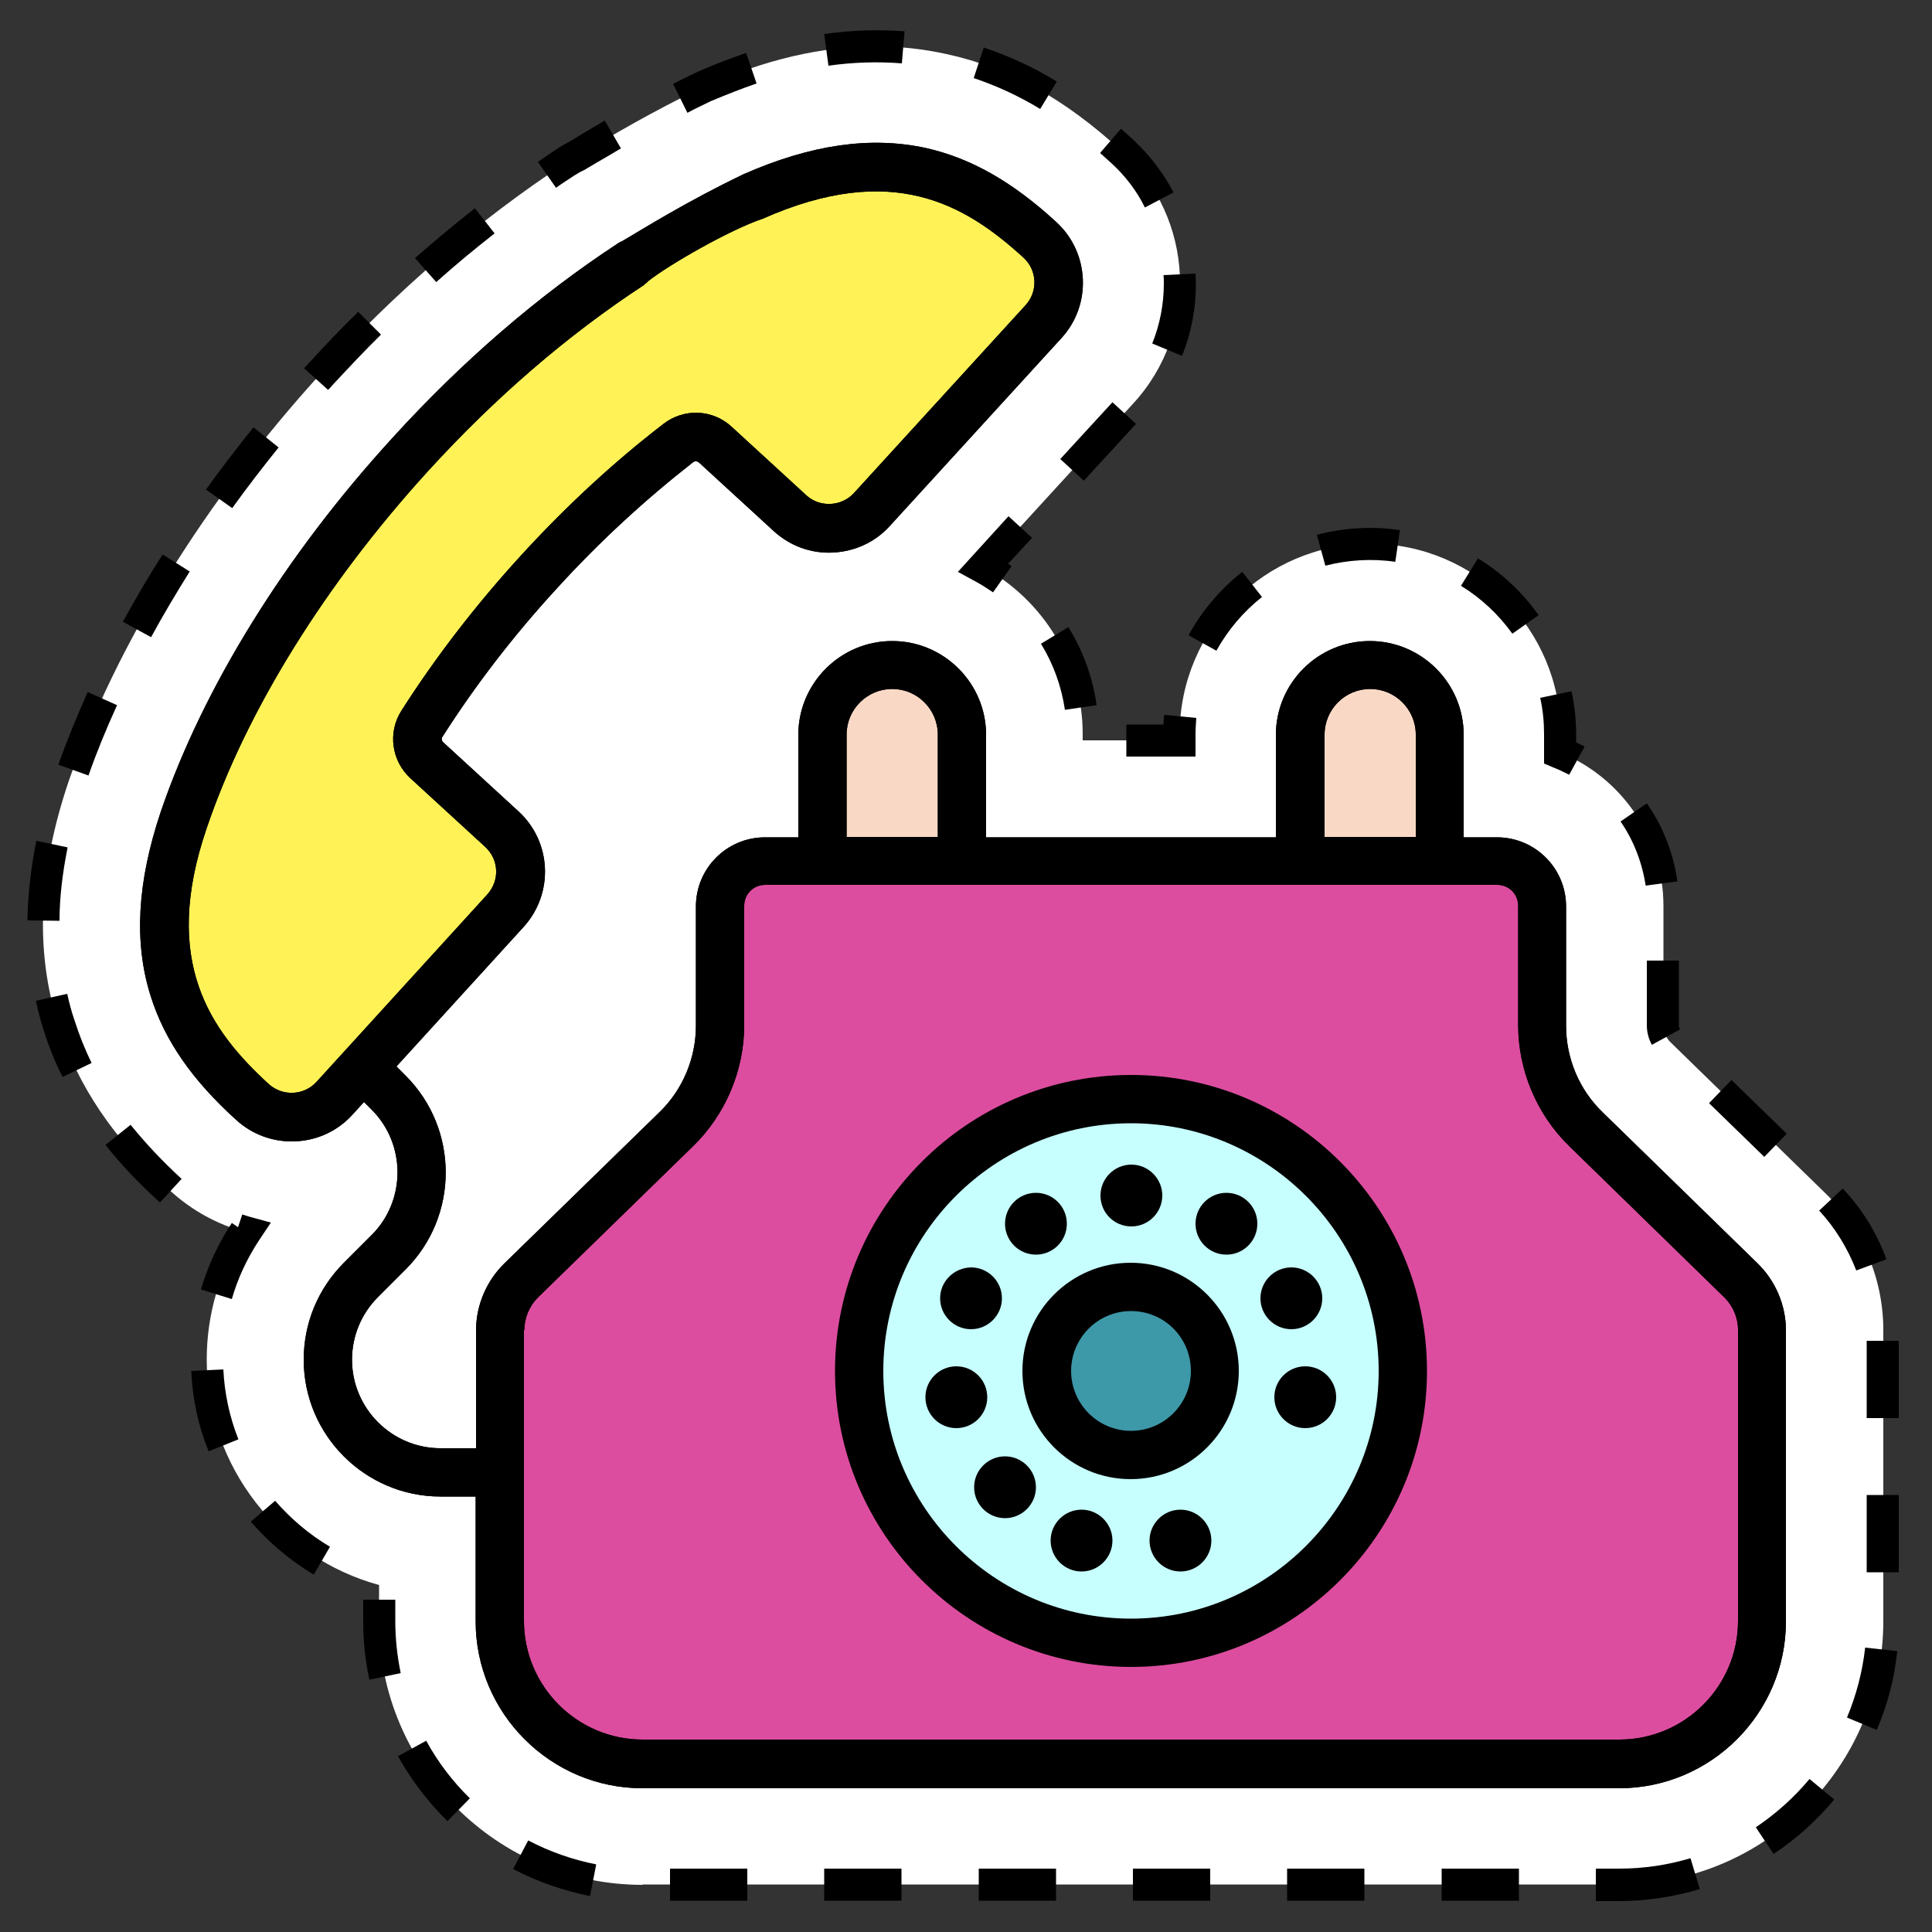
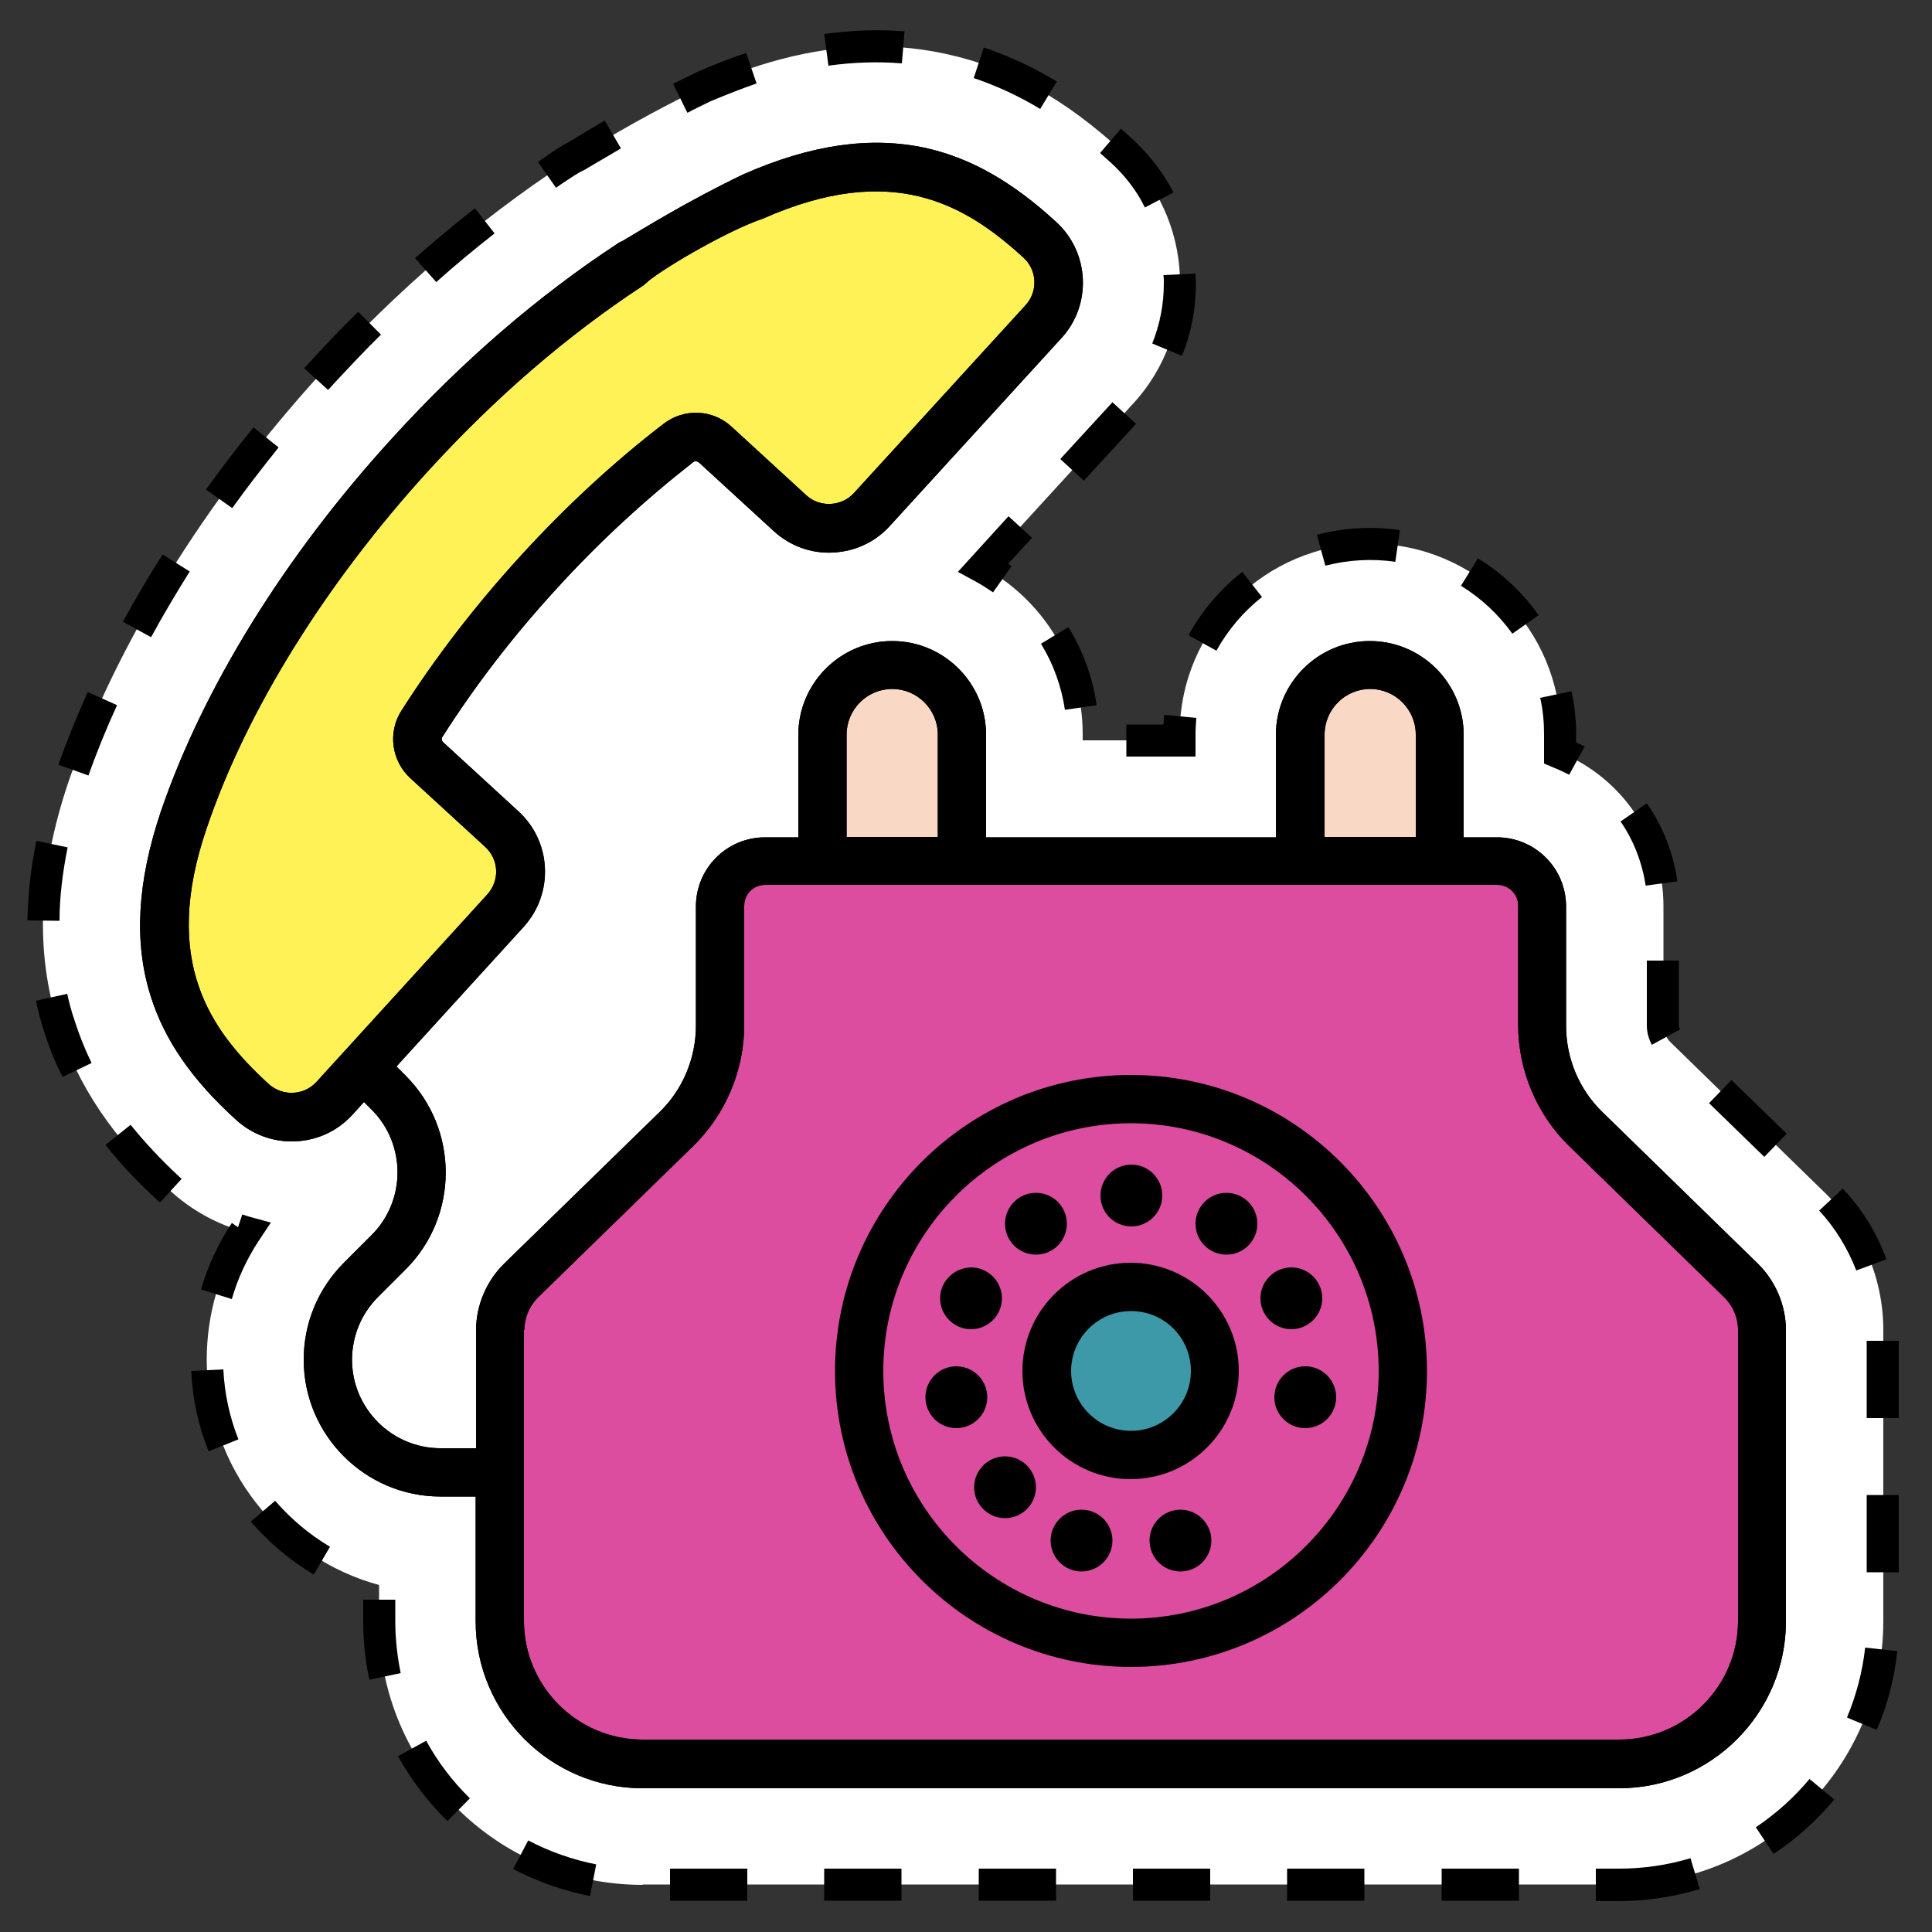
<svg xmlns="http://www.w3.org/2000/svg" version="1.1" x="0px" y="0px" viewBox="0 0 500 500" style="enable-background:new 0 0 500 500;" xml:space="preserve">
  <rect x="0" y="0" width="500" height="500" fill="#333333" stroke="none" />
  <style type="text/css"> .st0{fill:#FFFFFF;} .st1{clip-path:url(#SVGID_00000040536082546616702080000009246835666545571739_);} .st2{clip-path:url(#SVGID_00000160190808020352186660000010215513831215510430_);} .st3{clip-path:url(#SVGID_00000157281025047290175220000015381689679463273128_);} .st4{clip-path:url(#SVGID_00000151538732490199672830000008918862164821645980_);} .st5{clip-path:url(#SVGID_00000143615893958087815730000004139260449628141201_);} .st6{clip-path:url(#SVGID_00000072964436376166021450000003662036893700477839_);} .st7{clip-path:url(#SVGID_00000136407829971641831270000001148688986918254495_);} .st8{opacity:0.85;fill:url(#SVGID_00000099648692122633710820000000320356211142392198_);} .st9{fill:#7E55AF;} .st10{opacity:0.27;clip-path:url(#SVGID_00000063595104730840234780000005642796939099718285_);} .st11{fill:url(#SVGID_00000165915756853207357280000002903915042627364008_);} .st12{fill:url(#SVGID_00000120544685109633191510000007112551274471274631_);} .st13{fill:url(#SVGID_00000031187372953120353610000008091013665919958152_);} .st14{fill:url(#SVGID_00000080182355943464940420000014043526529989444030_);} .st15{fill:url(#SVGID_00000141430506388707670470000005806257310824728236_);} .st16{fill:url(#SVGID_00000034053140821287239920000005841180547808397201_);} .st17{fill:url(#SVGID_00000082367014868237014940000011748196735442891650_);} .st18{fill:url(#SVGID_00000069392899065222486070000009323425327478213818_);} .st19{fill:url(#SVGID_00000102513920639812432080000004549252107600977818_);} .st20{fill:url(#SVGID_00000109745119639898486130000017646667749326884780_);} .st21{fill:url(#SVGID_00000114782827231815550600000002490262371268258981_);} .st22{fill:url(#SVGID_00000040570522628015023170000005803309480827178383_);} .st23{fill:url(#SVGID_00000165943753239205551600000005452786850780996530_);} .st24{fill:url(#SVGID_00000140011809034035008260000001489515366327616161_);} .st25{fill:url(#SVGID_00000123400290529130663460000006357183035352194432_);} .st26{fill:url(#SVGID_00000023977022975421921200000014873313649332016514_);} .st27{fill:url(#SVGID_00000127734848104348011190000012437092156081159318_);} .st28{fill:url(#SVGID_00000104670764971205547530000008372966576869507470_);} .st29{fill:url(#SVGID_00000183247024274525860760000000573170630800117938_);} .st30{fill:url(#SVGID_00000114777012110627424470000017988912685708592308_);} .st31{fill:url(#SVGID_00000083778085188444657010000004018089035626188931_);} .st32{fill:url(#SVGID_00000079469318055387304360000010074451218535028882_);} .st33{fill:url(#SVGID_00000005230939691492667210000003241877462316041127_);} .st34{fill:url(#SVGID_00000081641154239567046910000005855460019407066527_);} .st35{fill:url(#SVGID_00000139274857689863647020000004054500509693078659_);} .st36{fill:url(#SVGID_00000078733788423533275120000009643271178795299215_);} .st37{fill:url(#SVGID_00000147940593780750888320000006910977563222820262_);} .st38{fill:url(#SVGID_00000062913923556091520250000004544457451735894178_);} .st39{fill:url(#SVGID_00000121990223592957215330000011119163881096672675_);} .st40{fill:url(#SVGID_00000071559263871486486110000002297258663522526336_);} .st41{opacity:0.1;} .st42{fill:#AEAEAE;} .st43{fill:#DC4D9F;} .st44{fill-rule:evenodd;clip-rule:evenodd;fill:#BFDFE3;} .st45{fill:#BFDFE3;} .st46{fill:#4B4B4C;} .st47{fill:#F9D9C6;} .st48{fill:none;stroke:#3D98A8;stroke-width:2;stroke-miterlimit:10;} .st49{fill:#FFF257;} .st50{fill:none;stroke:#4B4B4C;stroke-width:2;stroke-miterlimit:10;} .st51{fill:none;stroke:#FFFFFF;stroke-width:2;stroke-linecap:round;stroke-linejoin:round;stroke-miterlimit:10;} .st52{fill:#FFFFFF;stroke:#000000;stroke-width:2;stroke-miterlimit:10;stroke-dasharray:6;} .st53{stroke:#000000;stroke-miterlimit:10;} .st54{fill:#3D98A8;} .st55{fill:none;stroke:#4B4B4C;stroke-width:0.75;stroke-miterlimit:10;} .st56{fill-rule:evenodd;clip-rule:evenodd;fill:#3D98A8;} .st57{fill:#C7FFFF;} .st58{fill:#006376;} .st59{opacity:0.2;fill:#006376;} .st60{opacity:0.72;fill:url(#SVGID_00000130607064564342191640000005519445896257217977_);} .st61{opacity:0.47;fill:url(#SVGID_00000165934145991244973370000003971557388465398690_);} .st62{opacity:0.51;} .st63{fill:url(#SVGID_00000094594974002060297500000006037452702142213291_);} .st64{opacity:0.36;} .st65{opacity:0.15;clip-path:url(#SVGID_00000030471997397429654680000009858858987795828141_);} .st66{opacity:0.15;} .st67{fill:#403E3D;} .st68{fill:#575756;} .st69{fill:#878787;} .st70{fill:#EAE8D2;} .st71{clip-path:url(#SVGID_00000003827224289647073360000011863487975087857597_);} .st72{fill:#E2E1E1;} .st73{fill:#615B9E;} .st74{fill:#EE97A5;} .st75{fill:#F39DAA;} .st76{fill:#40362F;} .st77{fill:#DD4E2F;} .st78{fill:#F3922E;} .st79{fill:#1E1E1E;stroke:#000000;stroke-width:8.284;stroke-linecap:round;stroke-linejoin:round;stroke-miterlimit:10;} .st80{fill:none;stroke:#1D1D1B;stroke-width:7.18;stroke-linecap:round;stroke-linejoin:round;stroke-miterlimit:10;} .st81{fill:#EAE8D2;stroke:#1D1D1B;stroke-width:0.138;stroke-miterlimit:10;} .st82{clip-path:url(#SVGID_00000038383545621372405780000002306462766150979745_);} .st83{opacity:0.72;fill:url(#SVGID_00000149341944102172027840000004956838875500695972_);} .st84{opacity:0.47;fill:url(#SVGID_00000162320677970391977670000011211459604116987059_);} .st85{fill:url(#SVGID_00000027601095384793941680000012606231042008175507_);} .st86{opacity:0.27;clip-path:url(#SVGID_00000072258655955705921560000011283975352877620661_);} .st87{fill:url(#SVGID_00000174597394161910655480000000682782876266892958_);} .st88{fill:url(#SVGID_00000052080488072293024350000003960137736307293847_);} .st89{fill:url(#SVGID_00000013902011049466725170000017004477962419754640_);} .st90{fill:url(#SVGID_00000021807473518938994720000016798152250877630855_);} .st91{fill:url(#SVGID_00000005250185306749650570000003627272024696018062_);} .st92{fill:url(#SVGID_00000049912798845887240490000009460555280583302334_);} .st93{fill:url(#SVGID_00000179610262256339226430000012825909117918302643_);} .st94{fill:url(#SVGID_00000183944197069775784440000004549348344984637332_);} .st95{fill:url(#SVGID_00000054957226525904300140000007036744010898609585_);} .st96{fill:url(#SVGID_00000171704911654200055050000010062106202938453424_);} .st97{fill:url(#SVGID_00000026155900125497121100000017458895352807505837_);} .st98{fill:url(#SVGID_00000098189047217893323450000013325414854284944813_);} .st99{fill:url(#SVGID_00000124846125660637322210000012642666214007135887_);} .st100{fill:url(#SVGID_00000137117529463323994560000009308038031047491456_);} .st101{fill:url(#SVGID_00000042710120231936743570000005206996252444853153_);} .st102{fill:url(#SVGID_00000081650034135250279420000010166553911805299340_);} .st103{fill:url(#SVGID_00000135677911694271680850000005388243468913191860_);} .st104{fill:url(#SVGID_00000155118967801954033000000008907540981973741988_);} .st105{fill:url(#SVGID_00000001626331142317088750000017418143894436377277_);} .st106{fill:url(#SVGID_00000052072066756548167400000011019266217635996562_);} .st107{fill:url(#SVGID_00000173162190626313592090000002104580884901868177_);} .st108{fill:url(#SVGID_00000007397441634763327120000016347488145424724159_);} .st109{fill:url(#SVGID_00000173844991097167699780000011916618649152124826_);} .st110{fill:url(#SVGID_00000170981241181590039270000008067514824622108288_);} .st111{fill:url(#SVGID_00000157266570884788423870000000140477242322896557_);} .st112{fill:url(#SVGID_00000136405227744998950610000002382104453615751604_);} .st113{fill:url(#SVGID_00000043423207176054478870000016320334117936055427_);} .st114{fill:url(#SVGID_00000070116080424768146180000007378881561044569506_);} .st115{fill:url(#SVGID_00000115509442322512835620000015741531072610189201_);} .st116{fill:url(#SVGID_00000048472447015995258400000010100769625335917966_);} .st117{opacity:0.27;clip-path:url(#SVGID_00000062897818230194528380000015999080606857625278_);} .st118{fill:url(#SVGID_00000040551544672159189670000004971655489881655444_);} .st119{fill:url(#SVGID_00000170263739310740737880000015777788658486000799_);} .st120{fill:url(#SVGID_00000087376696040242932700000015972499982798606726_);} .st121{fill:url(#SVGID_00000038382526217527917940000013376385224931355264_);} .st122{fill:url(#SVGID_00000055694989639914758930000002029203780382990783_);} .st123{fill:url(#SVGID_00000124873911038485199710000014160990938815301538_);} .st124{fill:url(#SVGID_00000049913745988802577650000013912537975011719302_);} .st125{fill:url(#SVGID_00000119824475630034334540000007903902359167626141_);} .st126{fill:url(#SVGID_00000067935794789452053450000016876070921186379704_);} .st127{fill:url(#SVGID_00000023986981944012161970000015778464756576917134_);} .st128{fill:url(#SVGID_00000159438397862844857430000018295752617492147337_);} .st129{fill:url(#SVGID_00000087393905445096181600000011995498690607180466_);} .st130{fill:url(#SVGID_00000005980633937831864340000013934413117730437807_);} .st131{fill:url(#SVGID_00000013189800625995716840000005443397466012615045_);} .st132{fill:url(#SVGID_00000146468298472728737220000010132266704935860111_);} .st133{fill:url(#SVGID_00000041259567689610857060000003731461367067635846_);} .st134{fill:url(#SVGID_00000125593630261661643800000000389942630658610090_);} .st135{fill:url(#SVGID_00000074436079636738882150000008451511026183687086_);} .st136{fill:url(#SVGID_00000111893933129658895490000009761418084577476230_);} .st137{fill:url(#SVGID_00000160175036340941010930000013091277663982034837_);} .st138{fill:url(#SVGID_00000115513695699590637300000002347829948620390833_);} .st139{fill:url(#SVGID_00000093870232225903940130000009594134701338920342_);} .st140{fill:url(#SVGID_00000018929743014623534400000006993254994106376626_);} .st141{fill:url(#SVGID_00000106131576367456075430000008528202276642744506_);} .st142{fill:url(#SVGID_00000110433476410933529660000001609838351877954745_);} .st143{fill:url(#SVGID_00000158010025797494602120000011928685518410939573_);} .st144{fill:url(#SVGID_00000180355034857533767100000005729756768295649445_);} .st145{fill:url(#SVGID_00000028305928835157419480000006378233491244109757_);} .st146{fill:url(#SVGID_00000181779166877478471580000001523807916007046808_);} .st147{fill:url(#SVGID_00000025409954533876867680000016017790337415034541_);} .st148{opacity:0.27;clip-path:url(#SVGID_00000106856258347062704960000000172306161105748400_);} .st149{fill:url(#SVGID_00000129192010037841858240000002304590111275833269_);} .st150{fill:url(#SVGID_00000020372965867121119460000011206688432970462864_);} .st151{fill:url(#SVGID_00000158731386151444507160000012876587646359173565_);} .st152{fill:url(#SVGID_00000183224979530817969740000012951474076972174240_);} .st153{fill:url(#SVGID_00000102537819527227356100000002155309191751595448_);} .st154{fill:url(#SVGID_00000183966550087879990340000000438632326311207837_);} .st155{fill:url(#SVGID_00000005263725138028914460000015034719173496684453_);} .st156{fill:url(#SVGID_00000059269535967521420670000000401209232627026867_);} .st157{fill:url(#SVGID_00000137836700999281136450000016404680990337061781_);} .st158{fill:url(#SVGID_00000085213945178211183260000007511870199838017727_);} .st159{fill:url(#SVGID_00000007412004469089372440000006538239008998753465_);} .st160{fill:url(#SVGID_00000164477287947264174770000005023374018292210364_);} .st161{fill:url(#SVGID_00000107579317968596410630000000610111471655173019_);} .st162{fill:url(#SVGID_00000162330038202377404850000001309981492614545806_);} .st163{fill:url(#SVGID_00000165228460001797023040000015762112432158738817_);} .st164{fill:url(#SVGID_00000039124457778597381390000013204999011198414268_);} .st165{fill:url(#SVGID_00000030450217307396998320000007489874578832537773_);} .st166{fill:url(#SVGID_00000080187758579710509760000003545742230827261867_);} .st167{fill:url(#SVGID_00000139282700247554326810000013511839388762711471_);} .st168{fill:url(#SVGID_00000047738761408463799230000010147359588296765112_);} .st169{fill:url(#SVGID_00000170999881472458038500000004717472445658018699_);} .st170{fill:url(#SVGID_00000142867783604829130430000017037869298800321201_);} .st171{fill:url(#SVGID_00000175316550950620645840000003214044065969356163_);} .st172{fill:url(#SVGID_00000146495880803166069450000004436149374713067957_);} .st173{fill:url(#SVGID_00000084513952448783605320000004714071982668987524_);} .st174{fill:url(#SVGID_00000118357865469641050610000006733771417357195140_);} .st175{fill:url(#SVGID_00000073717807587989918220000004513838294746866825_);} .st176{fill:url(#SVGID_00000013908292032706827830000000260867130596121266_);} .st177{fill:url(#SVGID_00000173870082123964319600000006070477848798876298_);} .st178{fill:url(#SVGID_00000119098799817185452260000014544652506244262543_);} .st179{opacity:0.85;fill:url(#SVGID_00000104682519132241422070000000683167886116697247_);} .st180{fill-rule:evenodd;clip-rule:evenodd;fill:#F9D9C6;} .st181{fill-rule:evenodd;clip-rule:evenodd;fill:#DC4D9F;} .st182{fill-rule:evenodd;clip-rule:evenodd;fill:#FFF257;} .st183{fill:#1D1D1B;} .st184{fill:#27A3BB;} .st185{fill:#6D6D6E;} .st186{fill:#FF67BB;} .st187{fill:#B3DAFE;} .st188{fill:#FFCEBC;} .st189{fill:#FFDDCD;} .st190{fill:#7D7D7F;} .st191{clip-path:url(#SVGID_00000158741715942194195270000018231730318355400104_);} .st192{clip-path:url(#SVGID_00000034788399258541019920000003256478663009840040_);} .st193{fill:#D7D7D7;} .st194{fill:#C3C3C3;} .st195{fill:#E0E0E0;} .st196{fill:#D7EBDC;} .st197{fill:#FBECBF;} .st198{fill:#212225;} .st199{fill:#FBE9B9;} .st200{fill:#D4EADB;} .st201{fill:#A4D7B0;} .st202{fill:#FBE8B6;} .st203{fill:#E4E7E9;} .st204{fill:#E7BE47;} .st205{fill:#DAEDDF;} .st206{fill:#208240;} .st207{fill:#DCEDE1;} .st208{fill:#F6AE10;} .st209{fill:#EFB428;} .st210{fill:#1B803A;} .st211{fill:#B6DEC2;} .st212{fill:#EFF0F1;} .st213{fill:#E8F0EC;} .st214{fill:#FAE09F;} .st215{fill:#9BD1A4;} .st216{fill:#E4BC43;} .st217{fill:#B5DDBF;} .st218{fill:#248442;} .st219{fill:#F0AF18;} .st220{fill:#EFC049;} .st221{fill:#EFAE16;} .st222{fill:#C7E5D0;} .st223{fill:#AACA88;} .st224{fill:#DBEEE1;} .st225{fill:#C8E5D0;} .st226{fill:#F1AE13;} .st227{fill:#FBECC0;} .st228{fill:#F4B01A;} .st229{fill:#F7B320;} .st230{fill:#B9DFC4;} .st231{fill:#C8BD54;} .st232{fill:#69AC7F;} .st233{fill:#8FC1D0;} .st234{fill:#EEAF18;} .st235{fill:#B7C472;} .st236{fill:#9AD0A2;} .st237{fill:#A5CC90;} .st238{fill:#F2C350;} .st239{fill:#F2B11E;} .st240{fill:#FAD680;} .st241{fill:#C0BD59;} .st242{fill:#F6A800;} .st243{fill:#ECB631;} .st244{fill:#C6BD57;} .st245{fill:#E8B732;} .st246{fill:#C9D08E;} .st247{fill:#F9D47F;} .st248{fill:#DBC056;} .st249{fill:#F9D37B;} .st250{fill:#BFD1C7;} .st251{fill:#91CFA2;} .st252{fill:#87B2F3;} .st253{fill:#88B2F1;} .st254{fill:#88B3F0;} .st255{fill:#A4D7B1;} .st256{fill:#8CBBDD;} .st257{fill:#F0B11E;} .st258{fill:#A2D6B0;} .st259{fill:#8FC2C4;} .st260{fill:#8BBBDD;} .st261{fill:#8AB8E5;} .st262{fill:#88B4ED;} .st263{fill:#95CBB8;} .st264{fill:#88B2F0;} .st265{fill:#90C3CB;} .st266{fill:#8FC1CF;} .st267{fill:#93C9BD;} .st268{fill:#89B7E5;} .st269{fill:#8CBCDC;} .st270{fill:#8AB9E1;} .st271{fill:#8FBFD2;} .st272{fill:#89B7E6;} .st273{fill:#A6CB8D;} .st274{fill:#8FC0D0;} .st275{fill:#8DBCDA;} .st276{fill:#88B4EE;} .st277{fill:#8CBFD5;} .st278{fill:#88B3EE;} .st279{fill:#8DBCDB;} .st280{fill:#91C3C8;} .st281{fill:#8CBBDE;} .st282{fill:#91C5C6;} .st283{fill:#8EBFD5;} .st284{fill:#F0AF17;} .st285{fill:#EEAE18;} .st286{fill:#89B6E9;} .st287{fill:#94CCB7;} .st288{fill:#8BB9E1;} .st289{fill:#8AB7E6;} .st290{fill:#F1AF17;} .st291{fill:#93C8BF;} .st292{fill:#8AB9E4;} .st293{fill:#89B5EA;} .st294{fill:#89B6E8;} .st295{fill:#92C6C3;} .st296{fill:#F2AF18;} .st297{fill:#8AB7E5;} .st298{fill:#91C5C5;} .st299{fill:#91C4C7;} .st300{fill:#89B6EA;} .st301{fill:#8AB8E4;} .st302{fill:#8BB9E0;} .st303{fill:#8BB9E4;} .st304{fill:#8AB6E8;} .st305{fill:#ABDAB8;} .st306{fill:#8EBED6;} .st307{fill:#8FC0D2;} .st308{fill:#91C3C9;} .st309{fill:#8BBCDB;} .st310{fill:#93CABB;} .st311{fill:#EEB01B;} .st312{fill:#8CBED6;} .st313{fill:#8BBADF;} .st314{fill:#91C5C4;} .st315{fill:#94CAB9;} .st316{fill:#92C5C4;} .st317{fill:#90C2CC;} .st318{fill:#94CBBA;} .st319{fill:#8CBDD8;} .st320{fill:#8EBFD3;} .st321{fill:#8AB7E8;} .st322{fill:#D1E2D9;} .st323{fill:#88B5EB;} .st324{fill:#8FC2CC;} .st325{fill:#8CBBDC;} .st326{fill:#A7D8B5;} .st327{fill:#92C7C0;} .st328{fill:#B5DEC0;} .st329{fill:#F4AC0E;} .st330{fill:#F2B62B;} .st331{fill:#EFB01A;} .st332{fill:#F2B11C;} .st333{fill:#8DBCDC;} .st334{fill:#F0B01A;} .st335{fill:#89B8E5;} .st336{fill:#95CCB7;} .st337{fill:#8EC1CF;} .st338{fill:#EDB937;} .st339{fill:#D7E3DD;} .st340{fill:#E5B736;} .st341{opacity:0.4;fill:#FFFFFF;} .st342{fill:#8BB9E2;} .st343{fill:#CFB947;} .st344{fill:#A7CB8C;} .st345{fill:#CDE1D5;} .st346{fill:#CEE1D7;} .st347{fill:#E8AE1A;} .st348{fill:#F6AA06;} .st349{fill:#A5D7B0;} .st350{fill:#D7ECDC;} .st351{fill:#8DCA9D;} .st352{fill:#86C096;} .st353{fill:#1E813D;} .st354{fill:#8ECA9D;} .st355{fill:#D7ECDD;} .st356{fill:#D9EDDF;} .st357{fill:#CDE7D4;} .st358{fill:#CBE6D3;} .st359{fill:#DAEDE0;} .st360{fill:#D7EBDD;} .st361{fill:#C2E2CB;} .st362{fill:#D4EADA;} .st363{fill:#DCEEE1;} .st364{fill:#CFE8D6;} .st365{fill:#C8E5D1;} .st366{fill:#DBEDE0;} .st367{fill:#CEE7D5;} .st368{fill:#D8ECDE;} .st369{fill:#B8DCC2;} .st370{fill:#C9E4D0;} .st371{fill:#CCE6D3;} .st372{fill:#C4E3CD;} .st373{fill:#D1E9D7;} .st374{fill:#BBE0C5;} .st375{fill:#C6E4CE;} .st376{fill:#9AD3AA;} .st377{fill:#C4E2CD;} .st378{fill:#BBDFC5;} .st379{fill:#8CC0CB;} .st380{fill:#C1E0CA;} .st381{fill:#C5E3CE;} .st382{fill:#BADFC4;} .st383{fill:#C1E0C9;} .st384{fill:#ADDAB9;} .st385{fill:#D9ECDE;} .st386{fill:#C9E6D1;} .st387{fill:#8FC6BA;} .st388{fill:#C0E0CA;} .st389{fill:#A9D9B6;} .st390{fill:#DBEEE0;} .st391{fill:#8FC8B5;} .st392{fill:#B2DDBE;} .st393{fill:#B5DDC1;} .st394{fill:#B2DDBF;} .st395{fill:#E4BB40;} .st396{fill:#A4D7B2;} .st397{fill:#B0DCBC;} .st398{fill:#9DD4AC;} .st399{fill:#E5BB41;} .st400{fill:#87C197;} .st401{fill:#C3E3CB;} .st402{fill:#BEE2C9;} .st403{fill:#BCDDC5;} .st404{fill:#B4DDBF;} .st405{fill:#B7DDC2;} .st406{fill:#A0D5AE;} .st407{fill:#BCDEC5;} .st408{fill:#A4D6AF;} .st409{fill:#8ABADC;} .st410{fill:#9FD5AD;} .st411{fill:#ADDBBA;} .st412{fill:#91CEA1;} .st413{fill:#B2DCBE;} .st414{fill:#A8D8B6;} .st415{fill:#B8DEC3;} .st416{fill:#AEDBBB;} .st417{fill:#BBDFC4;} .st418{fill:#C3E3CC;} .st419{fill:#8EC2C2;} .st420{fill:#8ABBD9;} .st421{fill:#F2B11D;} .st422{fill:#A9D8B6;} .st423{fill:#D9E4E0;} .st424{fill:#A8D6B5;} .st425{fill:#B5DEC1;} .st426{fill:#ACDAB8;} .st427{fill:#E2BC45;} .st428{fill:#FAE2A2;} .st429{fill:#E4B93A;} .st430{fill:#D6E4DD;} .st431{fill:#97D2A9;} .st432{fill:#B6DEC1;} .st433{fill:#FBE3A6;} .st434{fill:#98D2AA;} .st435{fill:#9FD4B0;} .st436{fill:#E5BA47;} .st437{fill:#8DBDD9;} .st438{fill:#FADC94;} .st439{fill:#E7AB24;} .st440{fill:#EBBA4E;} .st441{fill:#DEBB4B;} .st442{fill:#99CDB0;} .st443{fill:#F3AF1B;} .st444{fill:#A6D2C9;} .st445{fill:#F9D279;} .st446{fill:#FAD783;} .st447{fill:#B5AE8E;} .st448{fill:#9EAFC2;} .st449{fill:#EFB019;} .st450{fill:#F0AF19;} .st451{fill:#F1B01A;} .st452{fill:#EFB62D;} .st453{fill:#E0B93D;} .st454{fill:#EFB222;} .st455{fill:#F5B21F;} .st456{fill:#F1B01B;} .st457{fill:#EFAF1A;} .st458{fill:#EFAF19;} .st459{fill:#F2B01A;} .st460{fill:#F1B019;} .st461{fill:#F4AF17;} .st462{fill:#B6DDBD;} .st463{fill:#BADEC5;} .st464{fill:#ADD7BA;} .st465{fill:#ACD6B8;} .st466{fill:#EDB938;} .st467{fill:#E9BC41;} .st468{fill:#ECBF48;} .st469{fill:#F5A905;} .st470{fill:#F2AF17;} .st471{fill:#F0AF16;} .st472{fill:#A8CA8A;} .st473{fill:#97D2A7;} .st474{fill:#E6BC41;} .st475{fill:#F7B830;} .st476{fill:#C8BC53;} .st477{fill:#F8CD6A;} .st478{fill:#F8C758;} .st479{fill:#EAB327;} .st480{fill:#EDB428;} .st481{fill:#FADF9A;} .st482{fill:#F9D277;} .st483{fill:#F9D680;} .st484{fill:#ECBF49;} .st485{fill:#B7DFC2;} .st486{fill:#99D2A6;} .st487{fill:#F6AA05;} .st488{fill:#F1B11F;} .st489{fill:#F0B01B;} .st490{fill:#F3B11C;} .st491{fill:#B1D7AD;} .st492{fill:#F6AE12;} .st493{fill:#F5AE13;} .st494{fill:#E3C051;} .st495{fill:#F4AE14;} .st496{fill:#F8C046;} .st497{fill:#F5AD0F;} .st498{fill:#F2B11B;} .st499{fill:#F2BA39;} .st500{fill:#F8CA63;} .st501{fill:#F3B42A;} .st502{fill:#FADF9C;} .st503{fill:#FADB8F;} .st504{fill:#F8CA62;} .st505{fill:#F3AE14;} .st506{fill:#EDB832;} .st507{fill:#CAC56F;} .st508{fill:#FBEBBC;} .st509{fill:#A8D8B5;} .st510{fill:#278645;} .st511{fill:#1B803B;} .st512{fill:#298747;} .st513{fill:#CBE4D2;} .st514{fill:#2D894B;} .st515{fill:#188038;} .st516{fill:#228340;} .st517{fill:#42965D;} .st518{fill:#AAD2B6;} .st519{fill:#20823F;} .st520{fill:#399054;} .st521{fill:#248443;} .st522{fill:#358E52;} .st523{fill:#B9DBC3;} .st524{fill:#2B8849;} .st525{fill:#79B588;} .st526{fill:#79B487;} .st527{fill:#ADD3B8;} .st528{fill:#A0CCAD;} .st529{fill:#5DA473;} .st530{fill:#5AA372;} .st531{fill:#9AC9A8;} .st532{fill:#A0CCAE;} .st533{fill:#98D1AB;} .st534{fill:#E3BB43;} .st535{fill:#F8C75A;} .st536{fill:#EFB11D;} .st537{fill:#8AB4EF;} .st538{fill:#F9DA8B;} .st539{fill:#F9D886;} .st540{fill:#F9CF70;} .st541{fill:#F9D988;} .st542{fill:#F9D072;} .st543{fill:#E2BC46;} .st544{fill:#C4CAC7;} .st545{fill:#198038;} .st546{fill:#6CAD80;} .st547{fill:#4A9A63;} .st548{fill:#499962;} .st549{fill:#A8D1B4;} .st550{fill:#318C4E;} .st551{fill:#ADD4B8;} .st552{fill:#FBEBBE;} .st553{fill:#88BF99;} .st554{fill:#6EAF80;} .st555{fill:#8CBDD5;} .st556{fill:#95CDB2;} .st557{fill:#8FC9B4;} .st558{fill:#8EC2C6;} .st559{fill:#8EC2C3;} .st560{fill:#8EC5BD;} .st561{fill:#89B8E1;} .st562{fill:#8AB8E0;} .st563{fill:#8FC8B6;} .st564{fill:#88B5EA;} .st565{fill:#ABD6B8;} .st566{fill:#69716E;} .st567{fill:#1A803A;} .st568{fill:#288646;} .st569{fill:#198039;} .st570{fill:#85BD96;} .st571{fill:#87BE98;} .st572{fill:#A0CBAD;} .st573{fill:#348D50;} .st574{fill:#C8E4D0;} .st575{fill:#D2E9D8;} .st576{fill:#99C8A6;} .st577{fill:#7BB58A;} .st578{fill:#539F6B;} .st579{fill:#C5E2CD;} .st580{fill:#71AF81;} .st581{fill:#B2D6BC;} .st582{fill:#42955D;} .st583{fill:#B7DAC2;} .st584{fill:#6CAE80;} .st585{fill:#70B082;} .st586{fill:#348E51;} .st587{fill:#BCDCC5;} .st588{fill:#B9DBC2;} .st589{fill:#59A270;} .st590{fill:#B4D8BE;} .st591{fill:#99C9A7;} .st592{fill:#178038;} .st593{fill:#81BB92;} .st594{fill:#B0D6BC;} .st595{fill:#A0CCAC;} .st596{fill:#2F8B4D;} .st597{fill:#7DB68B;} .st598{fill:#5FA676;} .st599{fill:#1D803C;} .st600{fill:#97C7A6;} .st601{fill:#178037;} .st602{fill:#8CC09B;} .st603{fill:#8EC29E;} .st604{fill:#98C8A6;} .st605{fill:#63A879;} .st606{fill:#258544;} .st607{fill:#8DC29D;} .st608{fill:#B4D7BE;} .st609{fill:#A2CDAF;} .st610{fill:#A2CCAF;} .st611{fill:#C8E3D0;} .st612{fill:#ACD4B9;} .st613{fill:#499963;} .st614{fill:#7FB78E;} .st615{fill:#358E51;} .st616{fill:#98C7A6;} .st617{fill:#A1CCAE;} .st618{fill:#41935A;} .st619{fill:#2E894B;} .st620{fill:#9ECCAC;} .st621{fill:#E2B93E;} .st622{fill:#CFB64C;} .st623{fill:#FAE1A2;} .st624{fill:#EDC351;} .st625{fill:#B7DEC1;} .st626{fill:#A7D7B0;} .st627{fill:#F9D47E;} .st628{fill:#D7B639;} .st629{fill:#CDCC81;} .st630{fill:#F7B21D;} .st631{fill:#F0C04D;} .st632{fill:#C1D7A5;} .st633{fill:#E6BD47;} .st634{fill:#AED8B1;} .st635{fill:#F1B323;} .st636{fill:#F6C149;} .st637{fill:#C4D49A;} .st638{fill:#D4C66B;} .st639{fill:#B9DDBB;} .st640{fill:#D7C362;} .st641{fill:#C3D5A0;} .st642{fill:#CBC875;} .st643{fill:#B3D5A5;} .st644{fill:#EFCB69;} .st645{fill:#F1BD41;} .st646{fill:#DAC460;} .st647{fill:#B6D29C;} .st648{fill:#B2D6AA;} .st649{fill:#D4BF57;} .st650{fill:#E2C560;} .st651{fill:#EEB324;} .st652{fill:#D6EBDB;} .st653{fill:#7AB589;} .st654{fill:#76B387;} .st655{fill:#BCC269;} .st656{fill:#D6EBDC;} .st657{fill:#54A06C;} .st658{fill:#D5EADB;} .st659{fill:#79B489;} .st660{fill:#C4E1CC;} .st661{fill:#FFFFFF;stroke:#FFFFFF;stroke-width:6.031;stroke-miterlimit:10;} .st662{fill:none;stroke:#4B4B4C;stroke-width:1.5;stroke-miterlimit:10;} .st663{fill:none;stroke:#000000;stroke-width:2;stroke-miterlimit:10;} .st664{fill:none;stroke:#000000;stroke-width:2;stroke-miterlimit:10;stroke-dasharray:6.46,6.46;} .st665{fill:none;stroke:#000000;stroke-width:2;stroke-miterlimit:10;stroke-dasharray:6.776,6.776;} .st666{fill:none;stroke:#000000;stroke-width:2;stroke-miterlimit:10;stroke-dasharray:5.208,5.208;} .st667{fill:none;stroke:#000000;stroke-width:2;stroke-miterlimit:10;stroke-dasharray:6.134,6.134;} .st668{fill:none;stroke:#000000;stroke-width:2;stroke-miterlimit:10;stroke-dasharray:6.835,6.835;} .st669{fill:none;stroke:#000000;stroke-width:2;stroke-miterlimit:10;stroke-dasharray:6.079,6.079;} .st670{fill:none;stroke:#000000;stroke-width:2;stroke-miterlimit:10;stroke-dasharray:5.353,5.353;} .st671{fill:none;stroke:#000000;stroke-width:2;stroke-miterlimit:10;stroke-dasharray:4.37,4.37;} .st672{fill:none;stroke:#000000;stroke-width:2;stroke-miterlimit:10;stroke-dasharray:5.408,5.408;} .st673{fill:none;stroke:#000000;stroke-width:2;stroke-miterlimit:10;stroke-dasharray:5.738,5.738;} .st674{fill:#FFFFFF;stroke:#000000;stroke-width:1.165;stroke-miterlimit:10;stroke-dasharray:3.496;} .st675{opacity:0.72;fill:url(#SVGID_00000139281381980818635210000004011746121821569668_);} .st676{opacity:0.47;fill:url(#SVGID_00000122691933912545752140000007869846306757724568_);} .st677{fill:url(#SVGID_00000108992239198700805960000005476011577400305792_);} .st678{opacity:0.72;fill:url(#SVGID_00000137089572665869733500000002362672965480046514_);} .st679{opacity:0.47;fill:url(#SVGID_00000054268084752145839800000000750640378578982556_);} .st680{fill:url(#SVGID_00000161614738018481400870000001776000546979468420_);} .st681{opacity:0.72;fill:url(#SVGID_00000084490852929954421610000011136407258578650518_);} .st682{opacity:0.47;fill:url(#SVGID_00000041262589523855584280000008543426492078744248_);} .st683{fill:url(#SVGID_00000089575178807133153820000005201581871447588263_);} .st684{opacity:0.72;fill:url(#SVGID_00000059278778689013367950000014275931291522014866_);} .st685{opacity:0.47;fill:url(#SVGID_00000149350066131928409690000011451490974598616506_);} .st686{fill:url(#SVGID_00000098925783222697987080000015033480740594876065_);} .st687{opacity:0.72;fill:url(#SVGID_00000049904582277552548800000004188859193474635392_);} .st688{opacity:0.47;fill:url(#SVGID_00000042696549226685899520000010715758172228285864_);} .st689{fill:url(#SVGID_00000093159389764454609830000001688736348802124181_);} .st690{clip-path:url(#SVGID_00000016768009285779806370000015733638119419798714_);} .st691{opacity:0.72;fill:url(#SVGID_00000083789269311356366360000016743800418997803930_);} .st692{opacity:0.47;fill:url(#SVGID_00000128487683861266733040000016770896644867987865_);} .st693{fill:url(#SVGID_00000116936614676490996790000017937082170803986853_);} .st694{clip-path:url(#SVGID_00000181778346226201315970000005738201461172611463_);} .st695{opacity:0.72;fill:url(#SVGID_00000130627266298918031110000011933246823835061647_);} .st696{opacity:0.47;fill:url(#SVGID_00000023988340811029595890000012126444022302690435_);} .st697{fill:url(#SVGID_00000021815424287434445240000003270123345662624396_);} .st698{fill:#8260AF;} .st699{fill:#333333;} .st700{clip-path:url(#SVGID_00000111179365244431169670000001938206466865282445_);} .st701{clip-path:url(#SVGID_00000179634577365770684090000008393393278998317963_);} .st702{display:none;} .st703{display:inline;} .st704{fill:none;stroke:#4B4B4C;stroke-miterlimit:10;} .st705{fill:#060606;} .st706{fill:#606060;} .st707{fill:#FFFFFF;stroke:#000000;stroke-width:8;stroke-miterlimit:10;stroke-dasharray:20,20;} .st708{fill:none;} .st709{fill:#626163;} .st710{fill:#EFEDEF;} </style>
  <g id="Fond_x5F_noir"> </g>
  <g id="Calque_4">
    <g> </g>
    <g> </g>
  </g>
  <g id="Calque_8"> </g>
  <g id="Calque_7"> </g>
  <g id="Calque_5">
    <g>
      <g>
        <path class="st0" d="M166.3,487.8c-37.6,0-68.2-30.6-68.2-68.2v-9.4c-25.6-7-44.6-30.5-44.6-58.3c0-11.9,3.4-23.3,9.8-33.1 c-7-1.9-13.6-5.5-19.1-10.5c-14.9-13.6-24.1-27.3-29.1-43c-6.1-19.2-5.2-39.9,2.7-63.2C30,166.9,53.1,129.5,83,96.7 c19.6-21.4,40.8-39.7,63.2-54.4c0.9-0.6,1.9-1.2,2.9-1.7c0.9-0.5,1.9-1.1,3-1.8c6.2-3.7,16.5-9.8,29.5-16.1 c0.2-0.1,0.5-0.2,0.7-0.3c15.7-7,30.3-10.4,44.5-10.4c6.1,0,12.3,0.7,18.2,2c16.1,3.5,30.5,11.5,45.4,25.2 c18.8,17.2,20.1,46.5,2.9,65.2l-38.8,42.4c15.3,8.4,25.7,24.6,25.7,43.2v1.6h25.1v-1.6c0-27.2,22.1-49.3,49.3-49.3 s49.3,22.1,49.3,49.3v4.8c15.6,6.4,26.6,21.8,26.6,39.7v30.9c0,1.6,0.7,3.3,1.9,4.4l40.2,39.2c9.4,9.2,14.8,22,14.8,35.2v75.3 c0,37.6-30.6,68.2-68.2,68.2H166.3z" />
        <path d="M173.4,483.6h20v8.3h-20V483.6z M213.3,483.6h20v8.3h-20V483.6z M253.3,483.6h20v8.3h-20V483.6z M293.2,483.6h20v8.3h-20 V483.6z M333.1,483.6h20v8.3h-20V483.6z M373.1,483.6h20v8.3h-20V483.6z M413,483.6h6c6.3,0,12.5-0.9,18.5-2.7l2.4,8 c-6.8,2-13.8,3.1-20.9,3.1h-6V483.6z M132.8,483.7l3.9-7.4c5.5,2.9,11.5,5,17.6,6.2l-1.6,8.2C145.8,489.3,139.1,487,132.8,483.7z M454.4,472.9c5.2-3.5,9.9-7.7,13.9-12.5l6.4,5.3c-4.5,5.4-9.8,10.2-15.7,14.1L454.4,472.9z M103,454.5l7.3-4 c3,5.5,6.8,10.5,11.3,14.9l-5.8,5.9C110.7,466.3,106.4,460.6,103,454.5z M478,444.5c2.4-5.8,4-11.8,4.7-18.1l8.3,0.9 c-0.7,7-2.5,13.9-5.3,20.4L478,444.5z M94,419.6v-5.6h8.3v5.6c0,4.5,0.5,9,1.4,13.4l-8.1,1.7C94.5,429.7,94,424.7,94,419.6z M64.9,393.8l6.3-5.4c4.1,4.7,8.8,8.7,14.2,11.9l-4.2,7.2C75,403.8,69.6,399.2,64.9,393.8z M483.1,386.9h8.3v20h-8.3V386.9z M49.5,354.8l8.3-0.4c0.3,6.2,1.6,12.3,3.9,18.1l-7.7,3.1C51.3,369,49.8,362,49.5,354.8z M483.1,347h8.3v20h-8.3V347z M52,333.7 c1.8-6.1,4.5-11.9,8-17.2l1.6,1.1l1.1-3.3c0.6,0.2,1.2,0.4,1.9,0.6l5.5,1.5l-3.2,4.8c-3,4.6-5.4,9.7-6.9,15L52,333.7z M470.8,313.3l6.1-5.7c5,5.3,8.8,11.4,11.3,18.3l-7.8,2.9C478.2,323.1,474.9,317.7,470.8,313.3z M27.3,296.3l6.5-5.2 c3.8,4.7,8.1,9.3,13.2,14l-5.6,6.1C36,306.3,31.3,301.4,27.3,296.3z M442.3,285.5l5.8-6l14.3,13.9l-5.8,6L442.3,285.5z M11.3,266.6c-0.8-2.5-1.5-5.1-2-7.6l8.1-1.8c0.5,2.3,1.1,4.6,1.9,6.9c1.2,3.8,2.7,7.5,4.4,11l-7.5,3.6 C14.2,274.8,12.6,270.8,11.3,266.6z M426.2,265.4v-16.8h8.3v16.8c0,0.3,0.1,0.7,0.3,1l-7.3,4 C426.7,268.9,426.2,267.2,426.2,265.4z M7.1,238.2c0.1-6.6,0.9-13.6,2.3-20.6l8.1,1.7c-1.3,6.5-2.1,12.9-2.1,19L7.1,238.2z M419.4,212.6l6.8-4.7c4.2,6,6.9,13,7.9,20.2l-8.2,1.1C425,223.3,422.8,217.5,419.4,212.6z M15.1,197.9 c2.2-6.2,4.8-12.5,7.6-18.8l7.6,3.4c-2.8,6.1-5.3,12.2-7.4,18.2L15.1,197.9z M402.2,198.7l-2.6-1.1v-7.6c0-3.2-0.3-6.3-1-9.4 l8.1-1.7c0.8,3.6,1.2,7.4,1.2,11.1v2.1c0.7,0.4,1.5,0.7,2.2,1.1l-4,7.3C404.9,199.9,403.5,199.2,402.2,198.7z M291.5,187.5h9.6 c0-0.8,0.1-1.7,0.2-2.5l8.3,0.8c-0.1,1.4-0.2,2.9-0.2,4.3v5.7h-17.9V187.5z M269.4,166.6l7.1-4.3c3.8,6.2,6.3,13,7.3,20.2 l-8.2,1.2C274.7,177.6,272.6,171.8,269.4,166.6z M307.6,164.4c3.5-6.4,8.2-11.9,13.9-16.4l5.1,6.5c-4.8,3.8-8.8,8.5-11.8,13.9 L307.6,164.4z M31.8,160.9c3.2-5.8,6.6-11.7,10.3-17.4l7,4.4c-3.5,5.6-6.9,11.3-10,17L31.8,160.9z M378.1,151.6l4.4-7.1 c6.2,3.8,11.5,8.8,15.7,14.7l-6.8,4.8C387.8,159,383.3,154.8,378.1,151.6z M252.5,150.5l-4.6-2.5l13.1-14.4l6.1,5.6l-6.2,6.7 c0.3,0.2,0.6,0.4,0.9,0.6l-4.8,6.8C255.5,152.3,254,151.3,252.5,150.5z M340.8,138.4c6.9-1.8,14.4-2.3,21.5-1.2l-1.2,8.2 c-6-0.9-12.3-0.5-18.1,1L340.8,138.4z M53.3,126.7c3.9-5.4,8-10.8,12.3-16.1l6.5,5.2c-4.1,5.1-8.2,10.4-12,15.7L53.3,126.7z M274.4,118.8l13.5-14.7l6.1,5.6l-13.5,14.7L274.4,118.8z M78.7,95.3c0.4-0.5,0.9-0.9,1.3-1.4c4.1-4.5,8.4-9,12.7-13.2l5.9,5.9 c-4.2,4.1-8.3,8.5-12.4,12.9c-0.4,0.5-0.8,0.9-1.3,1.4L78.7,95.3z M298.2,88.9c2-5,3-10.2,3-15.6c0-0.7,0-1.4-0.1-2.1l8.3-0.4 c0,0.8,0.1,1.7,0.1,2.6c0,6.5-1.2,12.8-3.6,18.7L298.2,88.9z M107.4,66.8c5.1-4.5,10.3-8.8,15.5-12.9l5.1,6.5 c-5.1,4-10.2,8.2-15.1,12.6L107.4,66.8z M287.6,42.2c-1-0.9-1.9-1.7-2.9-2.6l5.4-6.3c1,0.9,2,1.8,3,2.7c4.3,4,7.9,8.6,10.6,13.8 l-7.4,3.9C294.2,49.4,291.2,45.5,287.6,42.2z M139.2,41.9c1.6-1.1,3.1-2.1,4.7-3.2c1-0.7,2.1-1.3,3.2-1.9 c0.7-0.4,1.6-0.9,2.5-1.5l0.5-0.3c1.8-1.1,3.9-2.3,6.4-3.8l4.2,7.2c-2.4,1.4-4.5,2.7-6.3,3.7l-0.5,0.3c-1,0.6-1.9,1.1-2.7,1.6 l-0.2,0.1c-0.9,0.4-1.7,0.9-2.5,1.4c-1.5,1-3.1,2-4.6,3.1L139.2,41.9z M174.2,21.7c1.8-0.9,3.7-1.9,5.5-2.7 c0.3-0.1,0.6-0.3,0.8-0.4c4.3-1.9,8.5-3.5,12.6-4.9l2.7,7.9c-3.8,1.3-7.8,2.9-11.9,4.6c-0.2,0.1-0.4,0.2-0.6,0.3 c-1.8,0.9-3.6,1.7-5.4,2.7L174.2,21.7z M252,20.2l2.6-7.9c6.5,2.2,12.7,5,18.9,8.8l-4.3,7.1C263.6,24.8,257.9,22.2,252,20.2z M213.3,8.8c7-1,14-1.2,20.8-0.7l-0.7,8.3c-6.2-0.5-12.6-0.3-19,0.6L213.3,8.8z" />
      </g>
      <g>
        <path class="st47" d="M336.5,231.3V190c0-9.9,8-17.9,17.9-17.9h0.2c9.9,0,17.9,8,17.9,17.9v41.3H336.5L336.5,231.3z" />
      </g>
      <g>
        <path class="st47" d="M212.8,231.3V190c0-9.9,8-17.9,17.9-17.9h0.2c9.9,0,17.9,8,17.9,17.9v41.3H212.8L212.8,231.3z" />
      </g>
      <g>
        <path class="st43" d="M175,292.2l-40.2,39.2c-3.5,3.4-5.4,8-5.4,12.8v75.3c0,20.4,16.5,36.9,36.9,36.9H419 c20.4,0,36.9-16.5,36.9-36.9v-75.3c0-4.8-2-9.5-5.4-12.8l-40.2-39.2c-7.2-7-11.3-16.7-11.3-26.8v-30.9c0-6.4-5.2-11.7-11.7-11.7 H197.9c-6.4,0-11.7,5.2-11.7,11.7v30.9C186.3,275.5,182.2,285.2,175,292.2z" />
      </g>
      <g>
-         <circle class="st57" cx="292.7" cy="354.8" r="70.4" />
-       </g>
+         </g>
      <g>
        <circle class="st54" cx="292.7" cy="354.8" r="21.8" />
      </g>
      <g>
        <path class="st49" d="M65.4,285.2c6.1,5.5,15.6,5.1,21.1-1l44.4-48.6c5.6-6.1,5.2-15.6-1-21.2l-19.4-17.8 c-2.7-2.4-3.2-6.4-1.3-9.5c8.5-13.3,18.6-26.6,30.1-39.1c11.5-12.5,23.7-23.8,36.2-33.5c2.8-2.2,6.9-2,9.5,0.4l19.4,17.8 c6.1,5.6,15.6,5.2,21.2-1l44.4-48.6c5.5-6.1,5.1-15.6-0.9-21.1c-18.4-16.8-39.7-26.6-74.3-11.2c-29.1,12.9-60.6,35.9-88.8,66.8 c-28.2,30.9-48.3,64.3-58.5,94.5C35.3,248.1,47,268.4,65.4,285.2z" />
      </g>
      <g>
        <path d="M264.6,354.8c0,15.5,12.6,28,28,28c15.5,0,28-12.6,28-28c0-15.5-12.6-28-28-28C277.2,326.8,264.6,339.3,264.6,354.8z M277.2,354.8c0-8.5,6.9-15.5,15.5-15.5s15.5,6.9,15.5,15.5c0,8.5-6.9,15.5-15.5,15.5C284.1,370.3,277.2,363.3,277.2,354.8z" />
      </g>
      <g>
        <path d="M292.8,317.4c4.4,0,8-3.6,8-8c0-4.4-3.6-8-8-8s-8,3.6-8,8C284.8,313.9,288.4,317.4,292.8,317.4z" />
      </g>
      <g>
        <circle cx="317.4" cy="316.7" r="8" />
      </g>
      <g>
        <circle cx="268.1" cy="316.7" r="8" />
      </g>
      <g>
        <path d="M243.3,336c0,4.4,3.6,8,8,8c4.4,0,8-3.6,8-8c0-4.4-3.6-8-8-8C246.9,328.1,243.3,331.6,243.3,336z" />
      </g>
      <g>
        <path d="M334.2,344c4.4,0,8-3.6,8-8c0-4.4-3.6-8-8-8s-8,3.6-8,8C326.2,340.4,329.8,344,334.2,344z" />
      </g>
      <g>
        <path d="M268.1,384.9c0-4.4-3.6-8-8-8c-4.4,0-8,3.6-8,8c0,4.4,3.6,8,8,8C264.5,392.9,268.1,389.3,268.1,384.9z" />
      </g>
      <g>
        <path d="M305.5,390.7c-4.4,0-8,3.6-8,8s3.6,8,8,8c4.4,0,8-3.6,8-8C313.5,394.3,309.9,390.7,305.5,390.7z" />
      </g>
      <g>
        <path d="M271.9,398.7c0,4.4,3.6,8,8,8c4.4,0,8-3.6,8-8c0-4.4-3.6-8-8-8C275.5,390.7,271.9,394.3,271.9,398.7z" />
      </g>
      <g>
        <circle cx="337.8" cy="361.6" r="8" />
      </g>
      <g>
        <circle cx="247.5" cy="361.6" r="8" />
      </g>
      <g>
        <path d="M39,257.8c3.6,11.4,10.6,21.6,22.2,32.1c4.1,3.7,9.2,5.5,14.3,5.5c5.8,0,11.5-2.3,15.7-6.9l3-3.3l2,2 c8.9,8.9,8.9,23.5,0,32.4l-7.2,7.2c-6.7,6.7-10.4,15.6-10.4,25.1c0,19.5,15.9,35.4,35.4,35.4h9.1v32.3 c0,23.8,19.4,43.2,43.2,43.2h187.6h6.4H419c23.8,0,43.2-19.4,43.2-43.2v-75.3c0-6.5-2.7-12.8-7.3-17.3l-40.2-39.2 c-6-5.8-9.4-13.9-9.4-22.3v-30.9c0-9.9-8-17.9-17.9-17.9h-8.6v-26.5c0-13.4-10.9-24.3-24.3-24.3c-13.4,0-24.3,10.9-24.3,24.3 v26.5h-75v-26.5c0-13.4-10.9-24.3-24.3-24.3c-13.4,0-24.3,10.9-24.3,24.3v26.5h-8.6c-9.9,0-17.9,8-17.9,17.9v30.9 c0,8.3-3.4,16.5-9.4,22.3l-40.2,39.2c-4.6,4.5-7.3,10.8-7.3,17.3v30.5H114c-12.6,0-22.9-10.3-22.9-22.9c0-6.1,2.4-11.9,6.7-16.2 l7.2-7.2c13.8-13.8,13.8-36.3,0-50.1l-2.4-2.4l32.9-36.1c7.9-8.7,7.3-22.1-1.4-30l-19.4-17.8c-0.4-0.4-0.5-1-0.2-1.4 c8.4-13.2,18.3-26.1,29.5-38.3c11.1-12.2,23.1-23.2,35.4-32.8c0.4-0.3,1-0.3,1.5,0.1l19.4,17.8c4.2,3.8,9.6,5.8,15.3,5.5 c5.7-0.3,10.9-2.7,14.7-6.9l44.4-48.6c7.9-8.6,7.3-22.1-1.3-30C262,47,251.2,40.9,239.6,38.3c-14.3-3.1-29.7-0.9-47.2,6.8 c-14.8,7.1-25.9,14.1-31.2,17.2c-0.1,0.1-0.3,0.2-0.4,0.2c-0.3,0.1-0.6,0.3-0.9,0.5c-20.6,13.5-40.3,30.5-58.4,50.4 c-27.7,30.3-49,64.7-59.9,96.7l0,0C35.5,228.3,34.6,243.9,39,257.8z M242.6,216.6h-23.5v-26.5c0-6.5,5.3-11.8,11.8-11.8 c6.5,0,11.8,5.3,11.8,11.8h0V216.6z M366.3,216.6h-23.5v-26.5c0-6.5,5.3-11.8,11.8-11.8c6.5,0,11.8,5.3,11.8,11.8h0V216.6z M135.7,344.2c0-3.1,1.3-6.2,3.5-8.4l40.2-39.2c8.4-8.2,13.2-19.6,13.2-31.3v-30.9c0-3,2.4-5.4,5.4-5.4h189.5 c3,0,5.4,2.4,5.4,5.4v30.9c0,11.7,4.8,23.1,13.2,31.3l40.2,39.2c2.2,2.2,3.5,5.2,3.5,8.4v75.3c0,16.9-13.8,30.7-30.7,30.7h-58.7 h-6.4H166.3c-16.9,0-30.7-13.8-30.7-30.7V344.2z M53.5,214.3c10.3-30.4,30.7-63.2,57.2-92.3c17.4-19.1,36.2-35.3,55.9-48.2 c0,0,0.1,0,0.1-0.1c0.1-0.1,0.1-0.1,0.2-0.2c0.3-0.2,0.6-0.4,0.8-0.7c5.4-4.3,21.3-13.4,29.7-16.2c33.4-14.8,52.2-3.9,67.5,10.1 c3.5,3.2,3.8,8.7,0.5,12.3l-44.4,48.6c-3.2,3.5-8.8,3.8-12.3,0.6l-19.4-17.8c-4.9-4.5-12.3-4.8-17.6-0.7 c-13,10-25.4,21.5-37,34.2c-11.6,12.7-22,26.2-30.8,40c-3.6,5.6-2.6,13,2.3,17.5l19.4,17.8c1.7,1.6,2.7,3.7,2.8,6 c0.1,2.3-0.7,4.5-2.3,6.3L81.9,280c-3.2,3.5-8.7,3.8-12.3,0.6C54.3,266.6,41.7,248.8,53.5,214.3z" />
      </g>
      <g>
        <path d="M39,257.8c3.6,11.4,10.6,21.6,22.2,32.1c4.1,3.7,9.2,5.5,14.3,5.5c5.8,0,11.5-2.3,15.7-6.9l3-3.3l2,2 c8.9,8.9,8.9,23.5,0,32.4l-7.2,7.2c-6.7,6.7-10.4,15.6-10.4,25.1c0,19.5,15.9,35.4,35.4,35.4h9.1v32.3 c0,23.8,19.4,43.2,43.2,43.2h187.6h6.4H419c23.8,0,43.2-19.4,43.2-43.2v-75.3c0-6.5-2.7-12.8-7.3-17.3l-40.2-39.2 c-6-5.8-9.4-13.9-9.4-22.3v-30.9c0-9.9-8-17.9-17.9-17.9h-8.6v-26.5c0-13.4-10.9-24.3-24.3-24.3c-13.4,0-24.3,10.9-24.3,24.3 v26.5h-75v-26.5c0-13.4-10.9-24.3-24.3-24.3c-13.4,0-24.3,10.9-24.3,24.3v26.5h-8.6c-9.9,0-17.9,8-17.9,17.9v30.9 c0,8.3-3.4,16.5-9.4,22.3l-40.2,39.2c-4.6,4.5-7.3,10.8-7.3,17.3v30.5H114c-12.6,0-22.9-10.3-22.9-22.9c0-6.1,2.4-11.9,6.7-16.2 l7.2-7.2c13.8-13.8,13.8-36.3,0-50.1l-2.4-2.4l32.9-36.1c7.9-8.7,7.3-22.1-1.4-30l-19.4-17.8c-0.4-0.4-0.5-1-0.2-1.4 c8.4-13.2,18.3-26.1,29.5-38.3c11.1-12.2,23.1-23.2,35.4-32.8c0.4-0.3,1-0.3,1.5,0.1l19.4,17.8c4.2,3.8,9.6,5.8,15.3,5.5 c5.7-0.3,10.9-2.7,14.7-6.9l44.4-48.6c7.9-8.6,7.3-22.1-1.3-30C262,47,251.2,40.9,239.6,38.3c-14.3-3.1-29.7-0.9-47.2,6.8 c-14.8,7.1-25.9,14.1-31.2,17.2c-0.1,0.1-0.3,0.2-0.4,0.2c-0.3,0.1-0.6,0.3-0.9,0.5c-20.6,13.5-40.3,30.5-58.4,50.4 c-27.7,30.3-49,64.7-59.9,96.7l0,0C35.5,228.3,34.6,243.9,39,257.8z M242.6,216.6h-23.5v-26.5c0-6.5,5.3-11.8,11.8-11.8 c6.5,0,11.8,5.3,11.8,11.8h0V216.6z M366.3,216.6h-23.5v-26.5c0-6.5,5.3-11.8,11.8-11.8c6.5,0,11.8,5.3,11.8,11.8h0V216.6z M135.7,344.2c0-3.1,1.3-6.2,3.5-8.4l40.2-39.2c8.4-8.2,13.2-19.6,13.2-31.3v-30.9c0-3,2.4-5.4,5.4-5.4h189.5 c3,0,5.4,2.4,5.4,5.4v30.9c0,11.7,4.8,23.1,13.2,31.3l40.2,39.2c2.2,2.2,3.5,5.2,3.5,8.4v75.3c0,16.9-13.8,30.7-30.7,30.7h-58.7 h-6.4H166.3c-16.9,0-30.7-13.8-30.7-30.7V344.2z M53.5,214.3c10.3-30.4,30.7-63.2,57.2-92.3c17.4-19.1,36.2-35.3,55.9-48.2 c0,0,0.1,0,0.1-0.1c0.1-0.1,0.1-0.1,0.2-0.2c0.3-0.2,0.6-0.4,0.8-0.7c5.4-4.3,21.3-13.4,29.7-16.2c33.4-14.8,52.2-3.9,67.5,10.1 c3.5,3.2,3.8,8.7,0.5,12.3l-44.4,48.6c-3.2,3.5-8.8,3.8-12.3,0.6l-19.4-17.8c-4.9-4.5-12.3-4.8-17.6-0.7 c-13,10-25.4,21.5-37,34.2c-11.6,12.7-22,26.2-30.8,40c-3.6,5.6-2.6,13,2.3,17.5l19.4,17.8c1.7,1.6,2.7,3.7,2.8,6 c0.1,2.3-0.7,4.5-2.3,6.3L81.9,280c-3.2,3.5-8.7,3.8-12.3,0.6C54.3,266.6,41.7,248.8,53.5,214.3z" />
      </g>
      <g>
        <g>
          <path d="M216.1,354.8c0-42.3,34.4-76.6,76.6-76.6c42.3,0,76.6,34.4,76.6,76.6c0,42.3-34.4,76.6-76.6,76.6 C250.5,431.4,216.1,397.1,216.1,354.8z M228.6,354.8c0,35.4,28.8,64.1,64.1,64.1s64.1-28.8,64.1-64.1s-28.8-64.1-64.1-64.1 S228.6,319.4,228.6,354.8z" />
        </g>
      </g>
    </g>
  </g>
  <g id="Calque_6" class="st702"> </g>
  <g id="REPERES"> </g>
  <g id="Calque_9"> </g>
</svg>